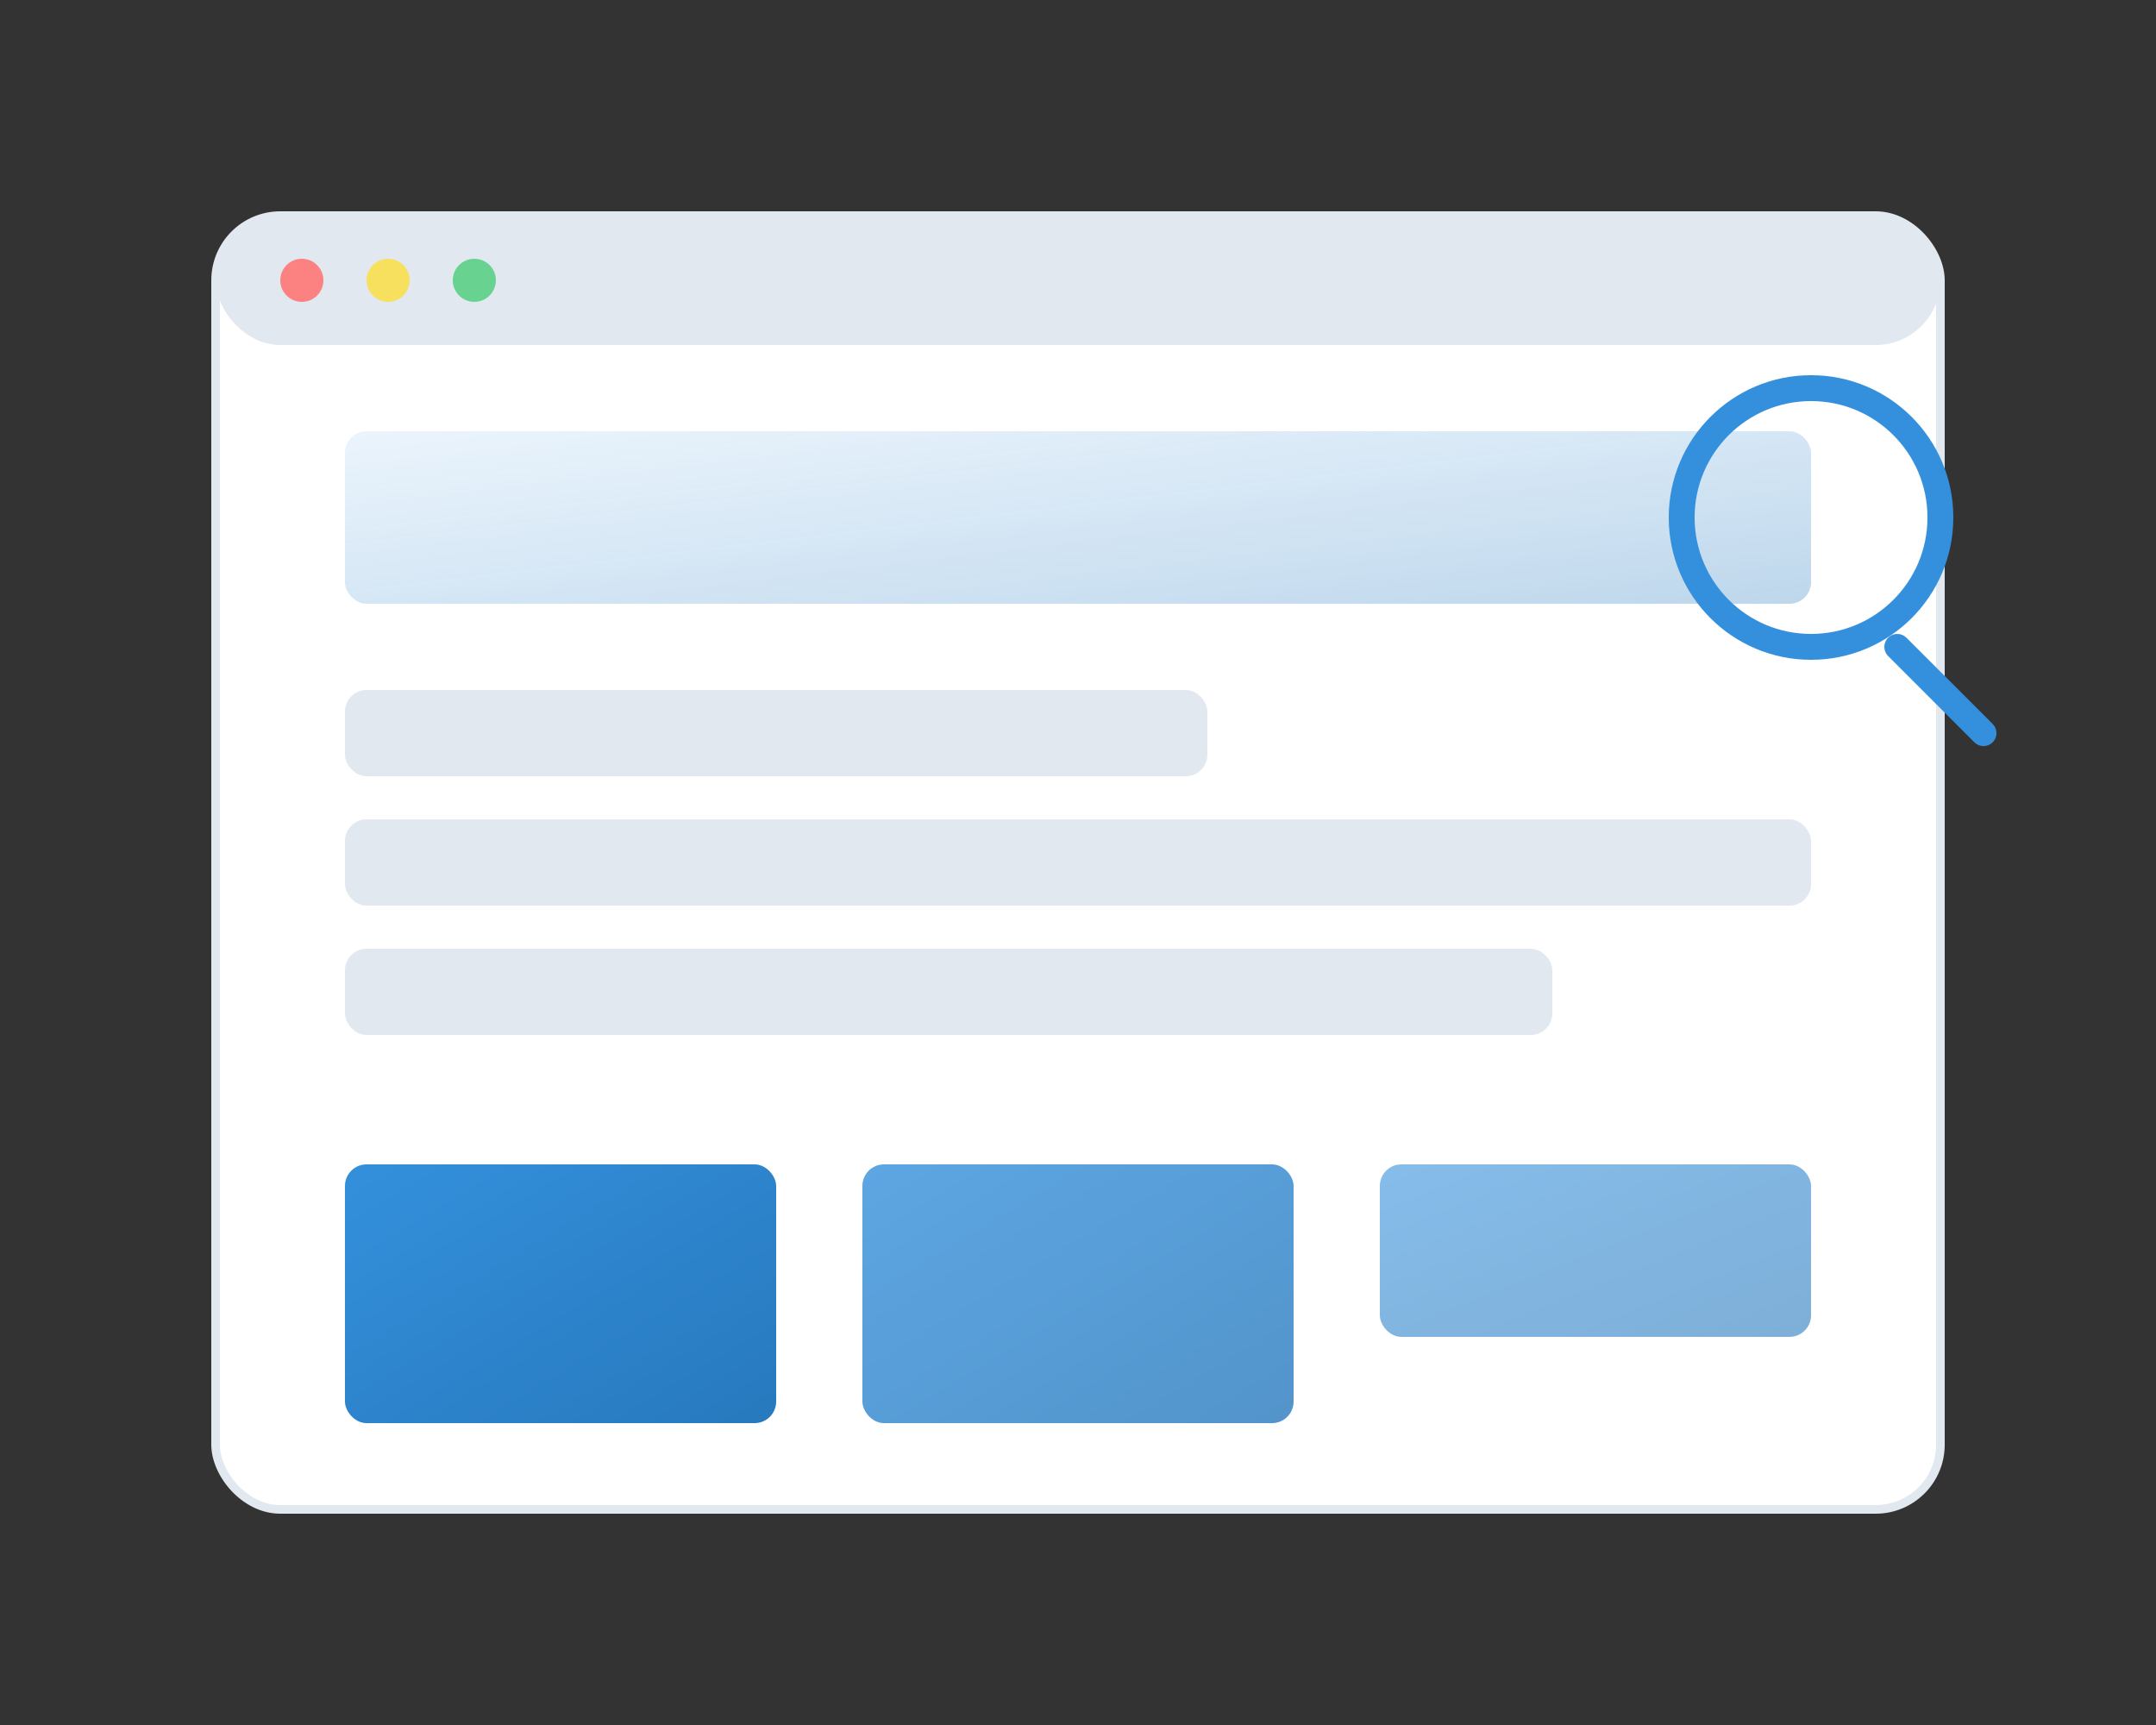
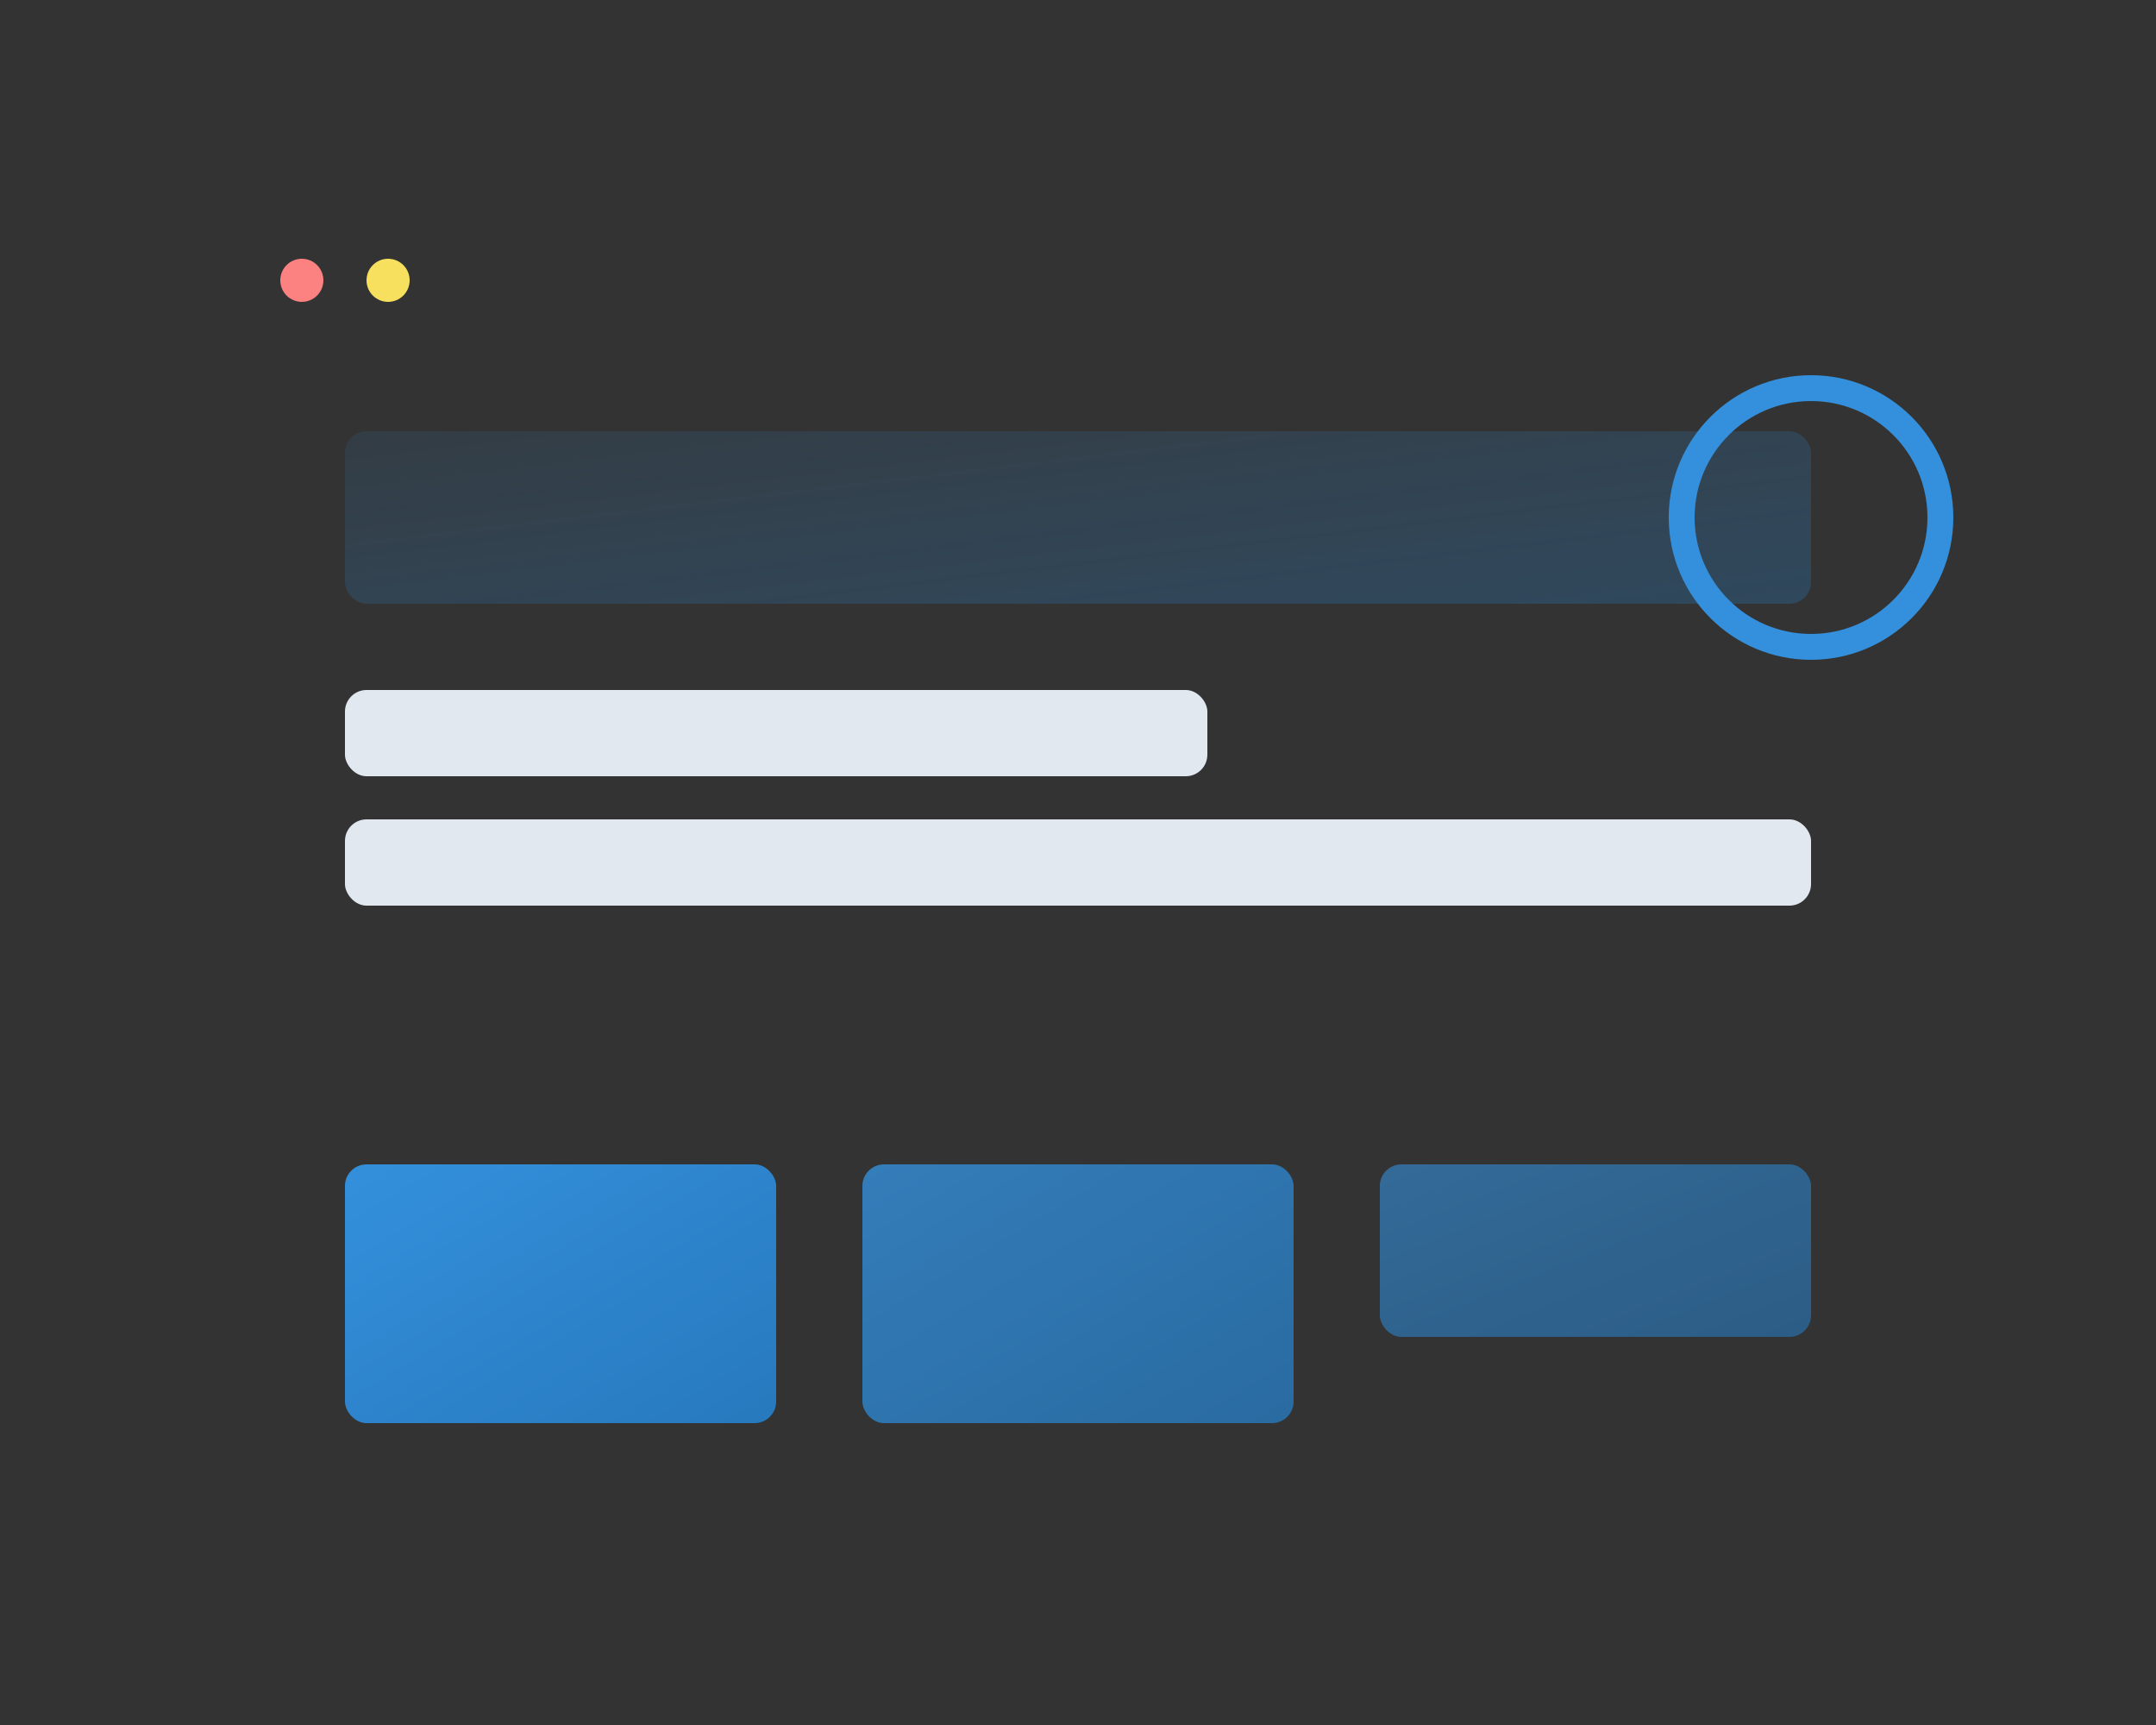
<svg xmlns="http://www.w3.org/2000/svg" viewBox="0 0 500 400" width="500" height="400">
  <rect x="0" y="0" width="500" height="400" fill="#333333" stroke="none" />
  <defs>
    <linearGradient id="gradBg" x1="0%" y1="0%" x2="100%" y2="100%">
      <stop offset="0%" style="stop-color:#3490dc;stop-opacity:0.1" />
      <stop offset="100%" style="stop-color:#2779bd;stop-opacity:0.3" />
    </linearGradient>
    <linearGradient id="gradBar" x1="0%" y1="0%" x2="100%" y2="100%">
      <stop offset="0%" style="stop-color:#3490dc;stop-opacity:1" />
      <stop offset="100%" style="stop-color:#2779bd;stop-opacity:1" />
    </linearGradient>
  </defs>
-   <rect x="50" y="50" width="400" height="300" rx="15" fill="white" stroke="#e2e8f0" stroke-width="2" />
-   <rect x="50" y="50" width="400" height="30" rx="15" fill="#e2e8f0" />
  <circle cx="70" cy="65" r="5" fill="#fc8181" />
  <circle cx="90" cy="65" r="5" fill="#f6e05e" />
-   <circle cx="110" cy="65" r="5" fill="#68d391" />
  <rect x="80" y="100" width="340" height="40" rx="5" fill="url(#gradBg)" />
  <rect x="80" y="160" width="200" height="20" rx="5" fill="#e2e8f0" />
  <rect x="80" y="190" width="340" height="20" rx="5" fill="#e2e8f0" />
-   <rect x="80" y="220" width="280" height="20" rx="5" fill="#e2e8f0" />
  <rect x="80" y="270" width="100" height="60" rx="5" fill="url(#gradBar)" />
  <rect x="200" y="270" width="100" height="60" rx="5" fill="url(#gradBar)" opacity="0.8" />
  <rect x="320" y="270" width="100" height="40" rx="5" fill="url(#gradBar)" opacity="0.6" />
  <circle cx="420" cy="120" r="30" fill="none" stroke="#3490dc" stroke-width="6" />
-   <line x1="440" y1="150" x2="460" y2="170" stroke="#3490dc" stroke-width="6" stroke-linecap="round" />
</svg>